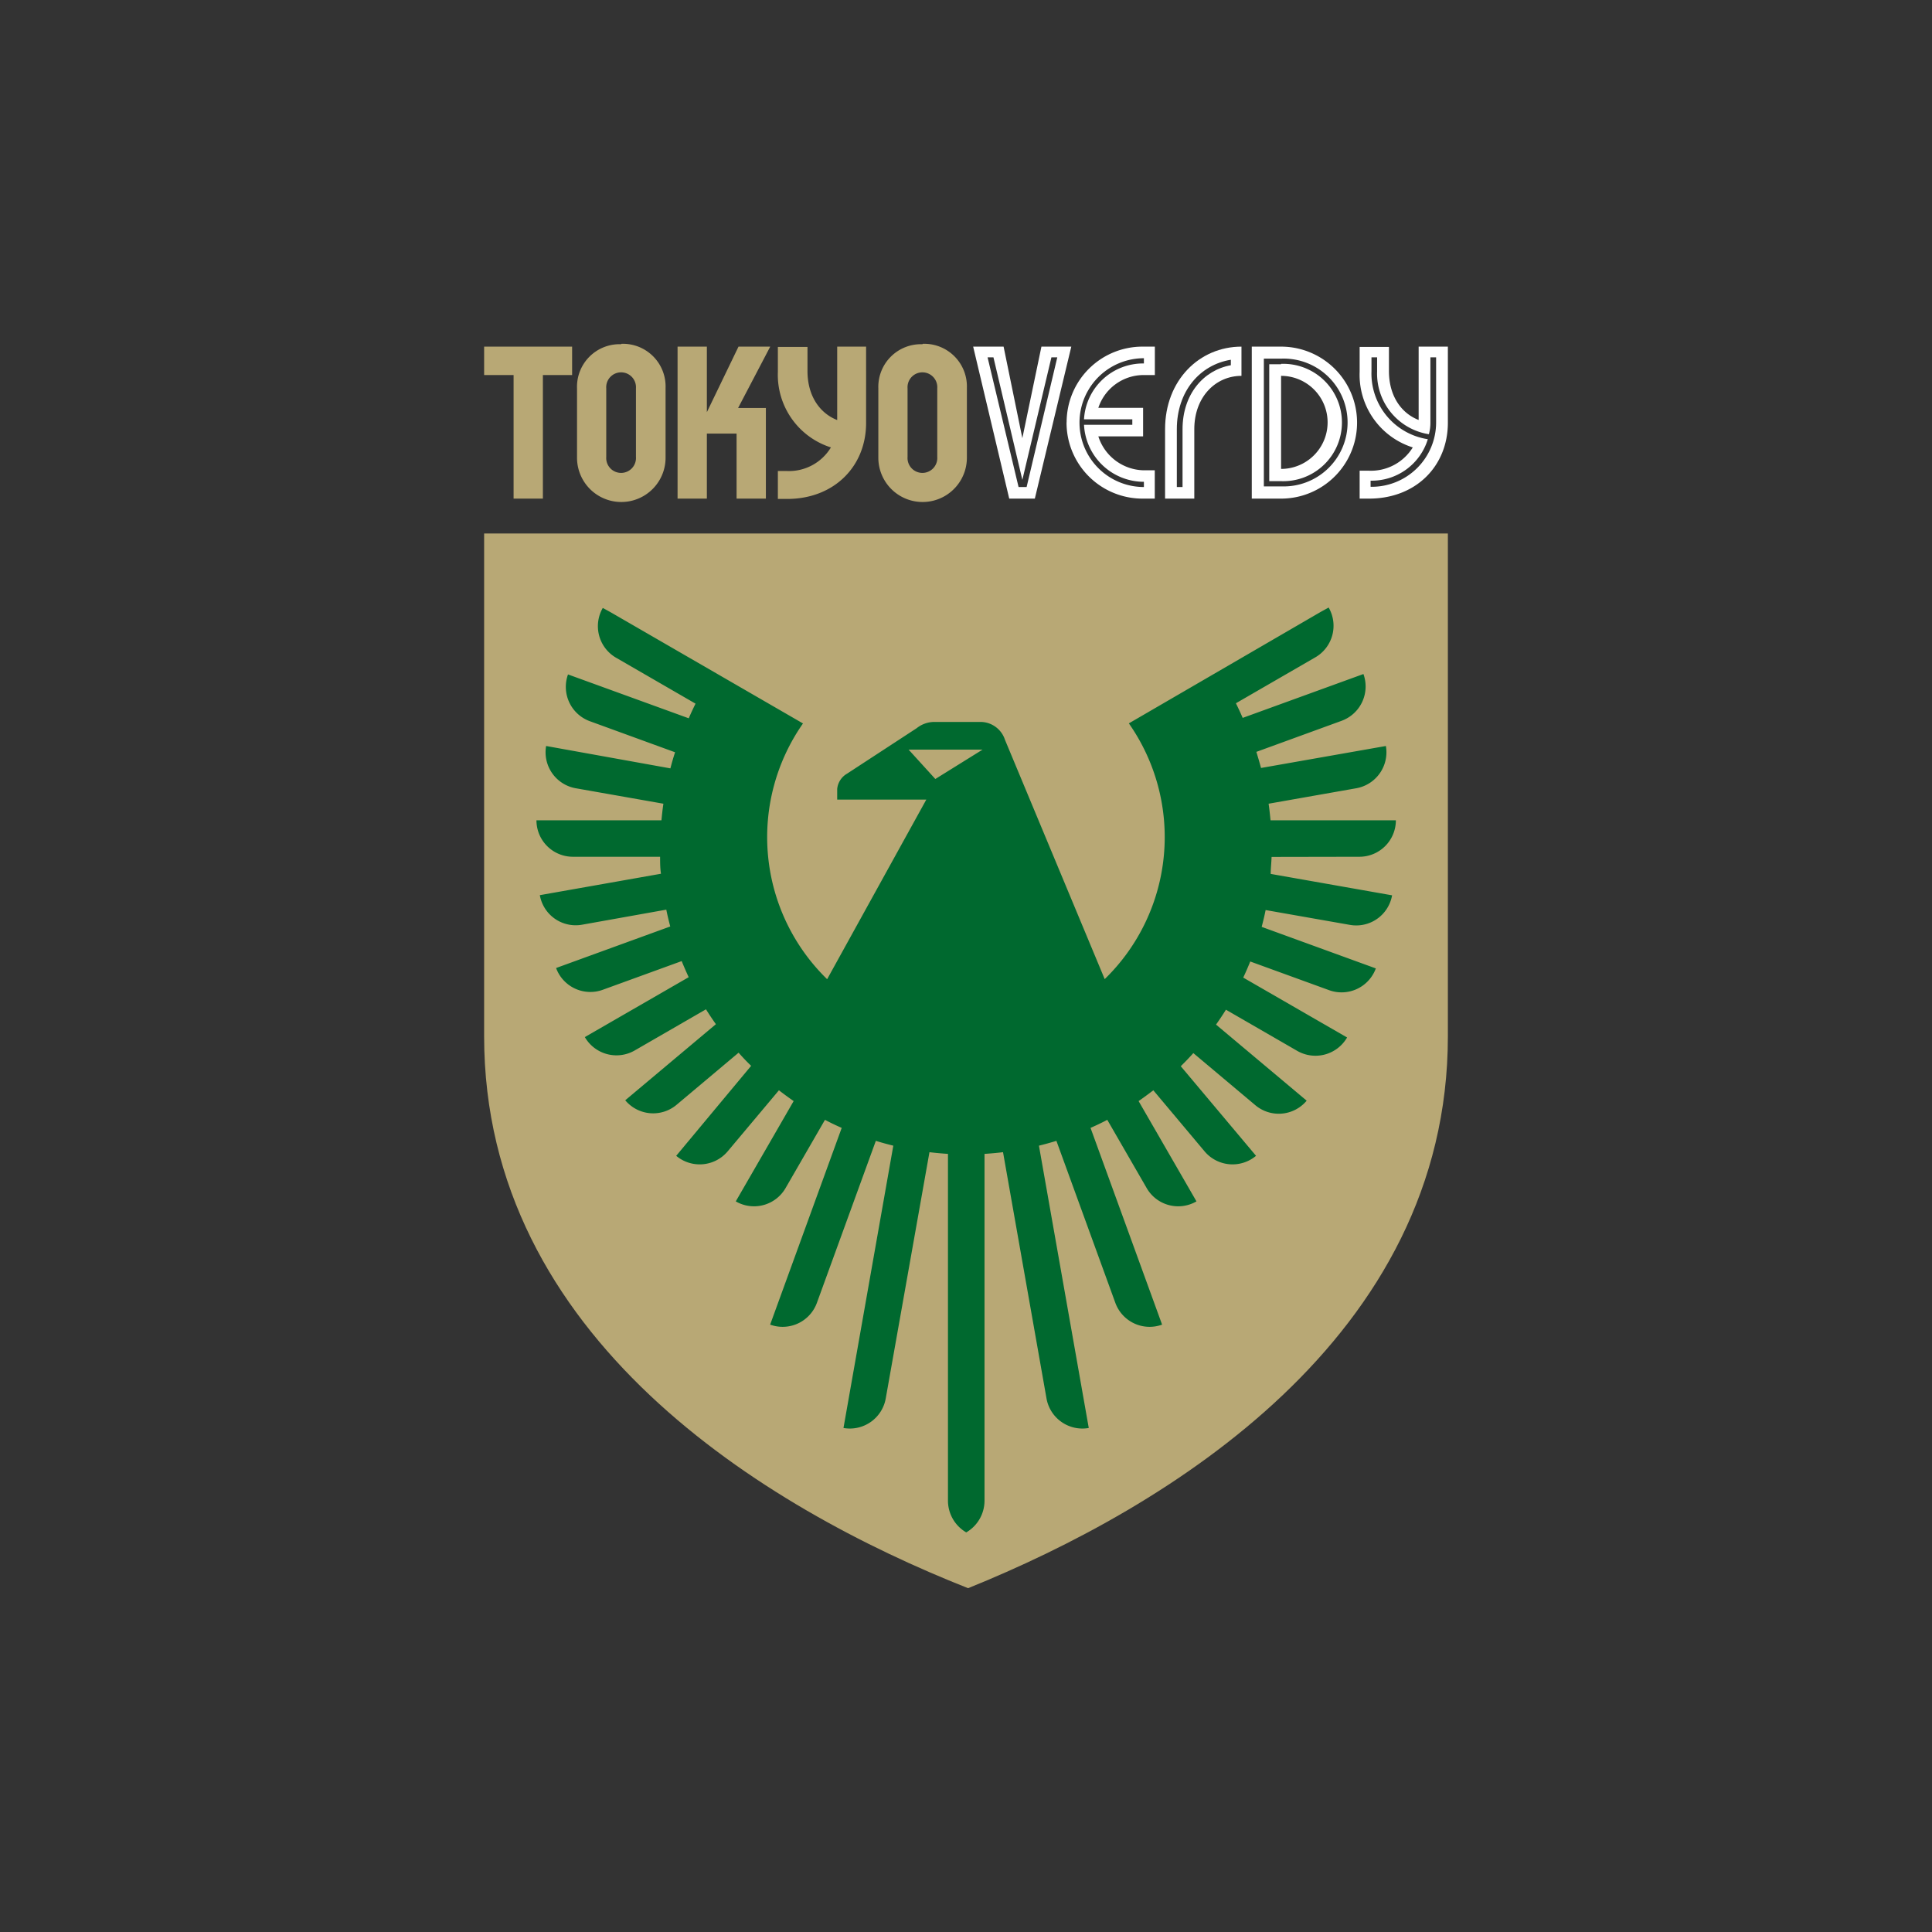
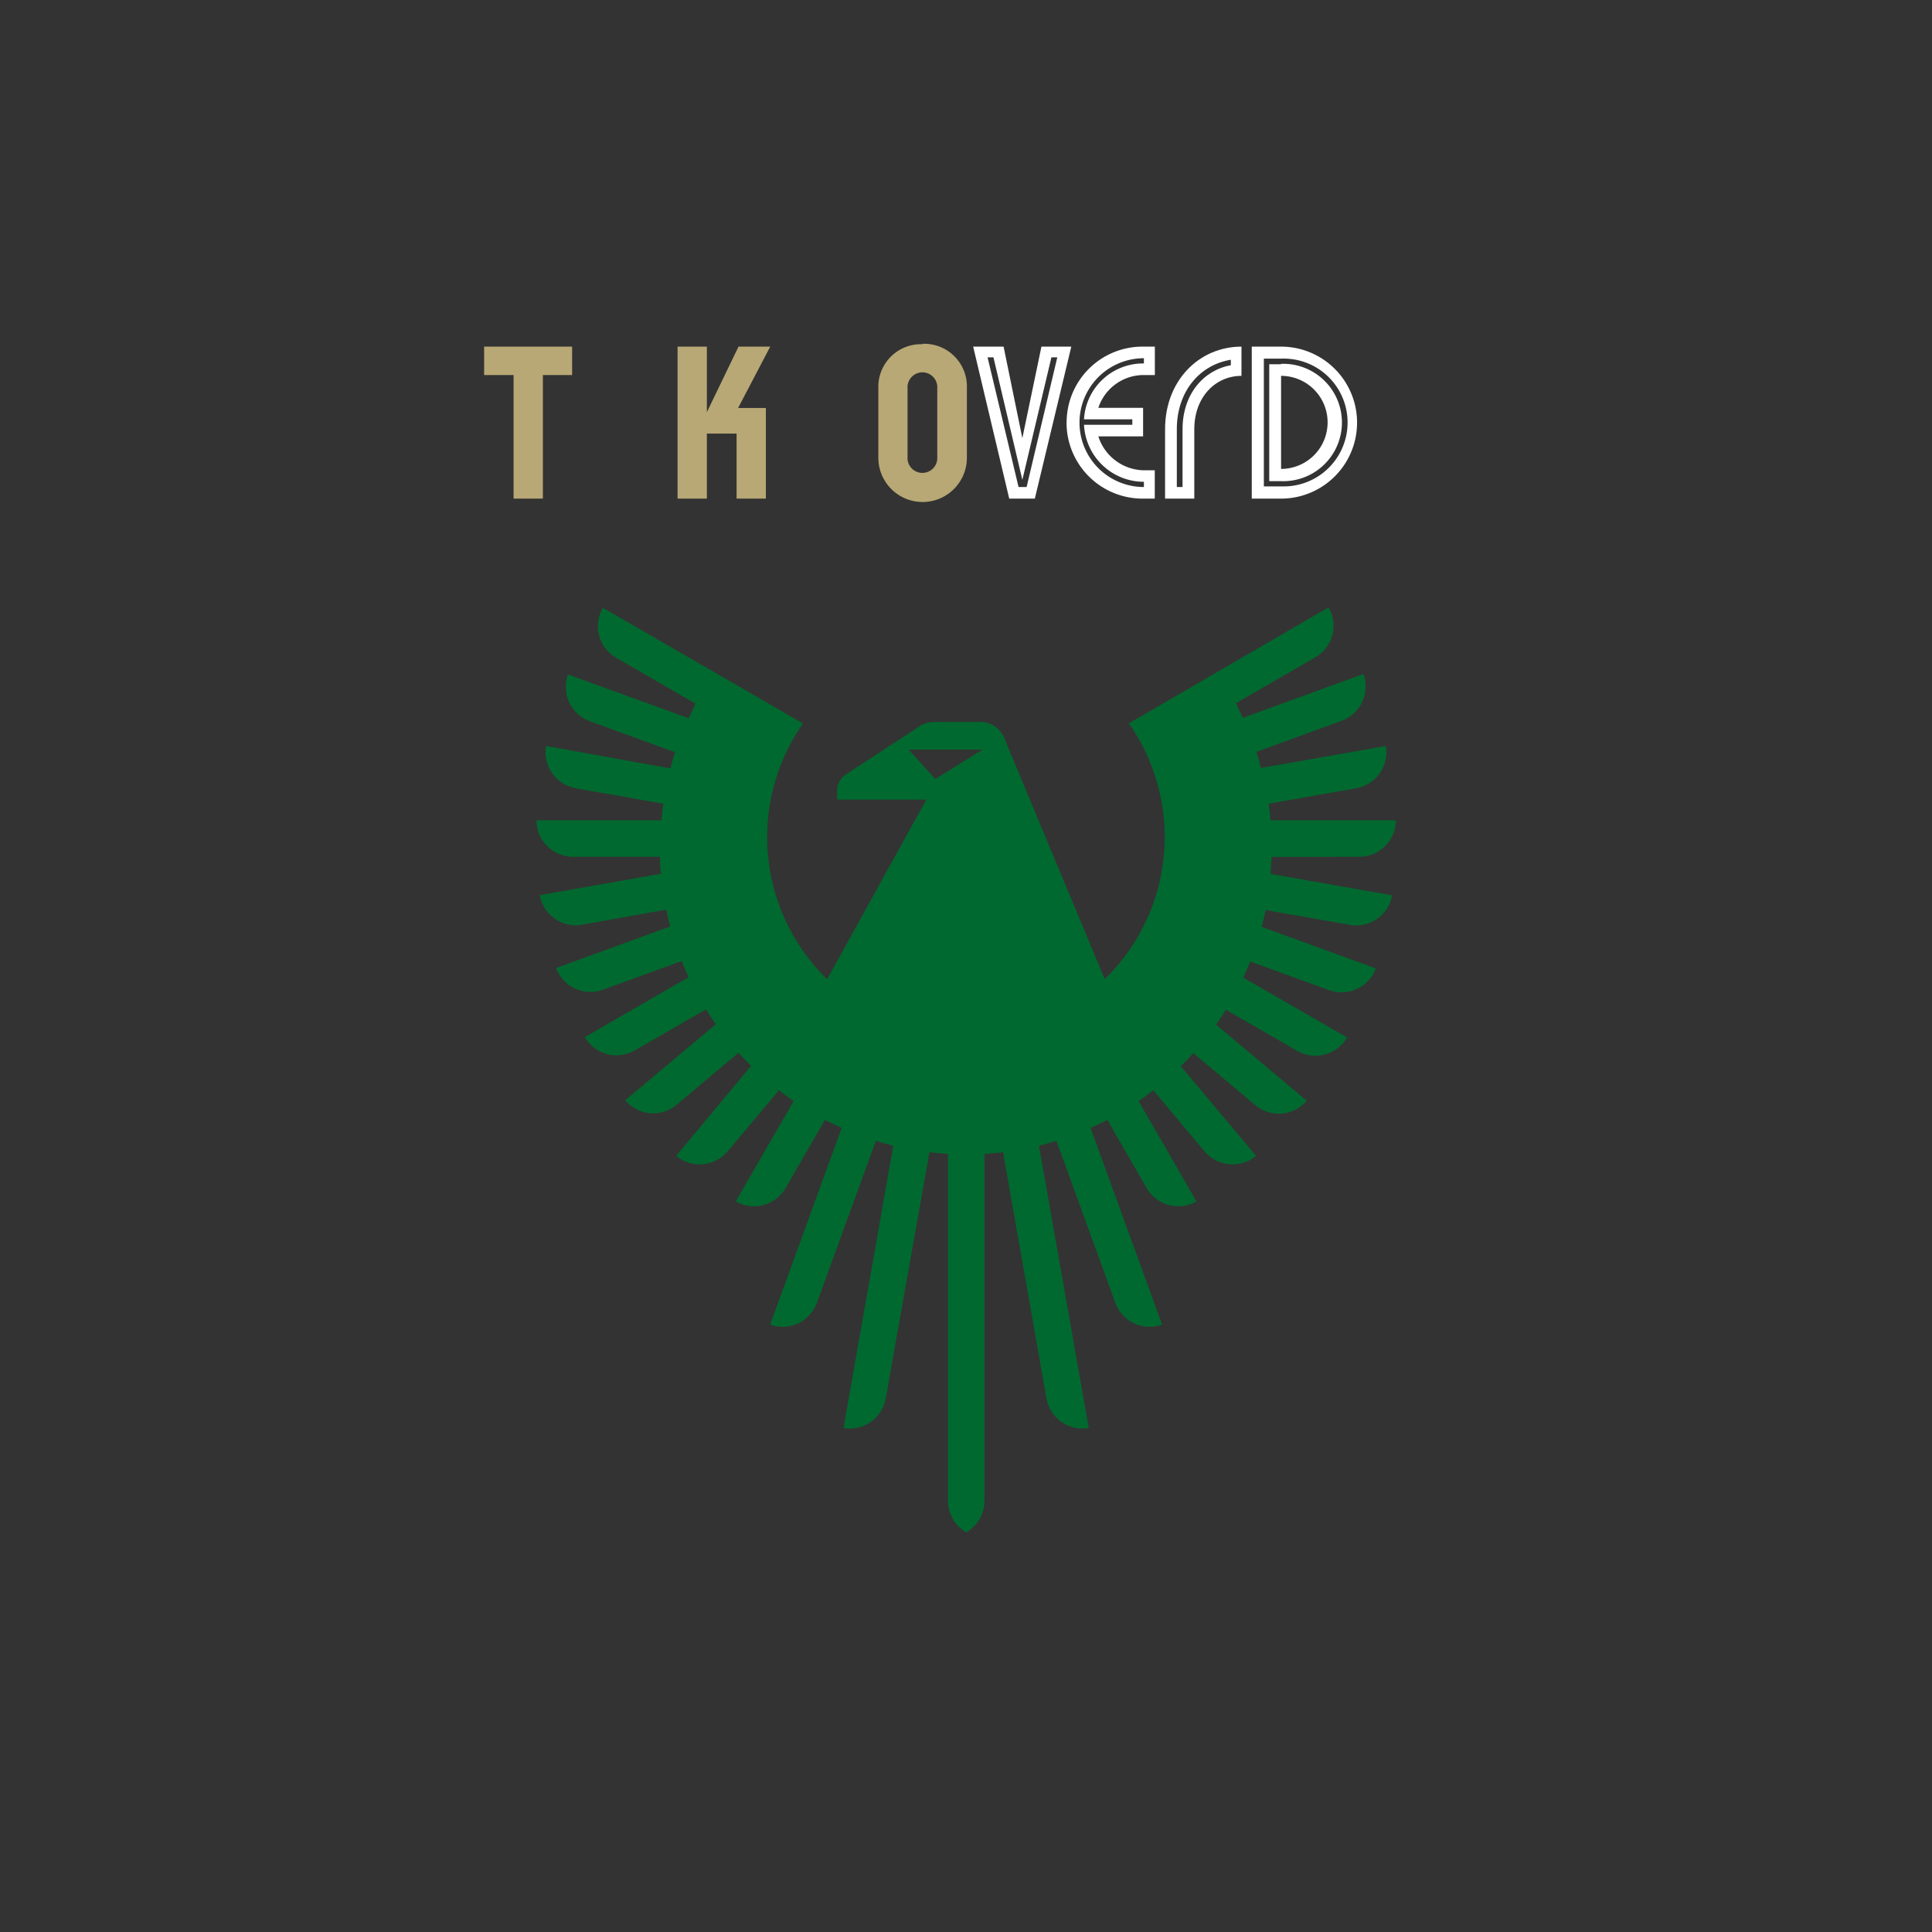
<svg xmlns="http://www.w3.org/2000/svg" id="Layer_1" data-name="Layer 1" width="240" height="240" viewBox="0 0 240 240">
  <rect x="0" y="0" width="240" height="240" fill="#333333" stroke="none" />
  <defs>
    <style>.cls-1{fill:#b8a875;}.cls-2{fill:#fff;}.cls-3{fill:#00692f;}</style>
  </defs>
-   <path class="cls-1" d="M104,52.18c-2.17-.85-3.69-3-3.69-6.08v-3H96.63v3.09a9.46,9.46,0,0,0,6.59,9.39,6.08,6.08,0,0,1-5.48,2.93H96.63v3.47h1.16c5.78,0,9.8-4,9.8-9.44V43.06H104Z" />
  <polygon class="cls-1" points="91.74 43.06 87.81 51.2 87.81 43.06 84.17 43.06 84.17 61.94 87.81 61.94 87.81 53.86 91.5 53.86 91.5 61.94 95.14 61.94 95.14 50.68 91.69 50.68 95.68 43.06 91.74 43.06" />
  <polygon class="cls-1" points="60.14 46.59 63.8 46.59 63.8 61.94 67.44 61.94 67.44 46.59 71.07 46.59 71.07 43.06 60.14 43.06 60.14 46.59" />
-   <path class="cls-1" d="M79,56.76a1.85,1.85,0,1,1-3.69,0V48.24a1.85,1.85,0,1,1,3.69,0Zm-1.84-14a5.29,5.29,0,0,0-5.48,5.48v8.62a5.48,5.48,0,1,0,11,0V48.19a5.3,5.3,0,0,0-5.48-5.48" />
  <path class="cls-1" d="M116.43,56.76a1.85,1.85,0,1,1-3.69,0V48.24a1.85,1.85,0,1,1,3.69,0Zm-1.84-14a5.3,5.3,0,0,0-5.48,5.48v8.62a5.48,5.48,0,1,0,11,0V48.19a5.3,5.3,0,0,0-5.48-5.48" />
-   <path class="cls-2" d="M178.4,52.47a8,8,0,0,1-8.14,8v-.76a7.28,7.28,0,0,0,7.11-5.15,8.25,8.25,0,0,1-7-8.44V44.39h.7v1.76a7.62,7.62,0,0,0,6.43,7.79,5.3,5.3,0,0,0,.19-1.47V44.39h.71Zm-2.17-9.41v9.11c-2.17-.84-3.69-3-3.69-6.07v-3H168.9v3.09a9.46,9.46,0,0,0,6.6,9.39A6.11,6.11,0,0,1,170,58.47H168.9v3.47h1.17c5.78,0,9.79-4,9.79-9.44V43.06Z" />
  <path class="cls-2" d="M152.9,44.69v.68c-3.42.62-6,3.63-6,7.94V60.5h-.71V53.31c0-4.72,2.88-8,6.71-8.62m-8.17,8.62v8.63h3.63V53.31c0-4,2.64-6.62,5.86-6.62V43.06c-5.23,0-9.49,4.18-9.49,10.25" />
  <path class="cls-2" d="M159.14,58.25V46.69a5.78,5.78,0,1,1,0,11.56m0-13h-1.47V59.77h1.47a7.29,7.29,0,1,0,0-14.57" />
  <path class="cls-2" d="M142.1,45.15a7.35,7.35,0,0,0-7.44,6.94h6v.68h-6a7.45,7.45,0,0,0,7.44,7.08v.65a8,8,0,1,1,0-16Zm-9.61,7.32a9.44,9.44,0,0,0,9.5,9.47h1.46V58.42H142a6.05,6.05,0,0,1-5.56-4.21H142V50.66h-5.56A5.93,5.93,0,0,1,142,46.59h1.46V43.06H142a9.42,9.42,0,0,0-9.5,9.41" />
  <path class="cls-2" d="M159.14,60.42H157V44.55h2.18a7.94,7.94,0,1,1,0,15.87m0-17.36H155.5V61.94h3.64a9.44,9.44,0,1,0,0-18.88" />
  <path class="cls-2" d="M127.53,60.5h-1l-3.85-16.11h.73L127,59.61l3.61-15.22h.73Zm1.84-17.44L127,54.43l-2.33-11.37h-3.78l4.48,18.88h3.18l4.53-18.88Z" />
-   <path class="cls-1" d="M120.26,197.29c-25.31-10-60.12-31.11-60.12-68.56V66.27H179.86v62.46c0,37.45-34.81,58.54-59.6,68.56" />
  <path class="cls-3" d="M112.87,93.12h9.19l-5.87,3.65Zm56,13.31a4.53,4.53,0,0,0,4.53-4.53H157.83c-.07-.69-.14-1.38-.24-2.06l10.89-1.92a4.54,4.54,0,0,0,3.68-5.25L156.65,95.4c-.18-.66-.37-1.31-.58-2l10.59-3.86a4.54,4.54,0,0,0,2.71-5.81h0l-15,5.45c-.26-.62-.55-1.22-.84-1.82l9.86-5.7a4.53,4.53,0,0,0,1.66-6.19l-1,.55L140.23,89.86a24.61,24.61,0,0,1-3,31.77L124.84,91.9a3.21,3.21,0,0,0-3-2.22h-5.76a3.55,3.55,0,0,0-2.21.78l-8.65,5.65A2.46,2.46,0,0,0,104,98v1.33h11.07l-12.32,22.31a24.63,24.63,0,0,1-3-31.77L75.88,76.07l-1-.55a4.53,4.53,0,0,0,1.66,6.19l9.86,5.7c-.29.6-.58,1.2-.84,1.82l-15-5.45h0a4.54,4.54,0,0,0,2.71,5.81l10.59,3.86c-.21.64-.4,1.29-.58,2L67.84,92.67a4.54,4.54,0,0,0,3.68,5.25l10.89,1.92c-.1.68-.18,1.37-.24,2.06H66.64a4.53,4.53,0,0,0,4.53,4.53H82c0,.71,0,1.41.11,2.11L67.06,111.2h0a4.52,4.52,0,0,0,5.25,3.67L82.77,113c.14.71.31,1.4.49,2.09l-14.18,5.16h0a4.53,4.53,0,0,0,5.81,2.7l9.79-3.56q.41,1,.87,2l-12.9,7.44h0a4.54,4.54,0,0,0,6.2,1.66l8.85-5.11c.39.63.8,1.24,1.23,1.85l-11.26,9.45h0a4.52,4.52,0,0,0,6.38.56l7.7-6.47c.5.56,1,1.1,1.56,1.63L84,143.58a4.54,4.54,0,0,0,6.39-.55l6.37-7.59c.6.46,1.21.91,1.83,1.34l-7.19,12.46h0a4.52,4.52,0,0,0,6.19-1.66l4.89-8.47c.68.36,1.37.69,2.08,1l-8.89,24.44a4.53,4.53,0,0,0,5.81-2.71l7.32-20.12c.71.22,1.44.42,2.17.6l-6.19,35.07h0a4.53,4.53,0,0,0,5.25-3.67l5.43-30.59c.76.09,1.53.16,2.3.21v43.09a4.56,4.56,0,0,0,2.27,3.93,4.56,4.56,0,0,0,2.27-3.93V143.34c.77-.05,1.54-.12,2.3-.21L130,173.72a4.53,4.53,0,0,0,5.25,3.67h0l-6.19-35.07c.73-.18,1.46-.38,2.17-.6l7.32,20.12a4.53,4.53,0,0,0,5.81,2.71l-8.89-24.44c.71-.31,1.4-.64,2.08-1l4.89,8.47a4.52,4.52,0,0,0,6.19,1.66h0l-7.19-12.46c.62-.43,1.23-.88,1.83-1.34l6.37,7.59a4.54,4.54,0,0,0,6.39.55h0l-9.35-11.13c.54-.53,1.06-1.07,1.56-1.63l7.7,6.47a4.52,4.52,0,0,0,6.38-.56h0l-11.26-9.45c.43-.61.84-1.22,1.23-1.85l8.85,5.11a4.54,4.54,0,0,0,6.2-1.66h0l-12.9-7.44q.47-1,.87-2l9.79,3.56a4.53,4.53,0,0,0,5.81-2.7h0l-14.18-5.16c.18-.69.35-1.38.49-2.09l10.46,1.84a4.52,4.52,0,0,0,5.25-3.67h0l-15.08-2.66c0-.7.09-1.4.11-2.11Z" />
</svg>